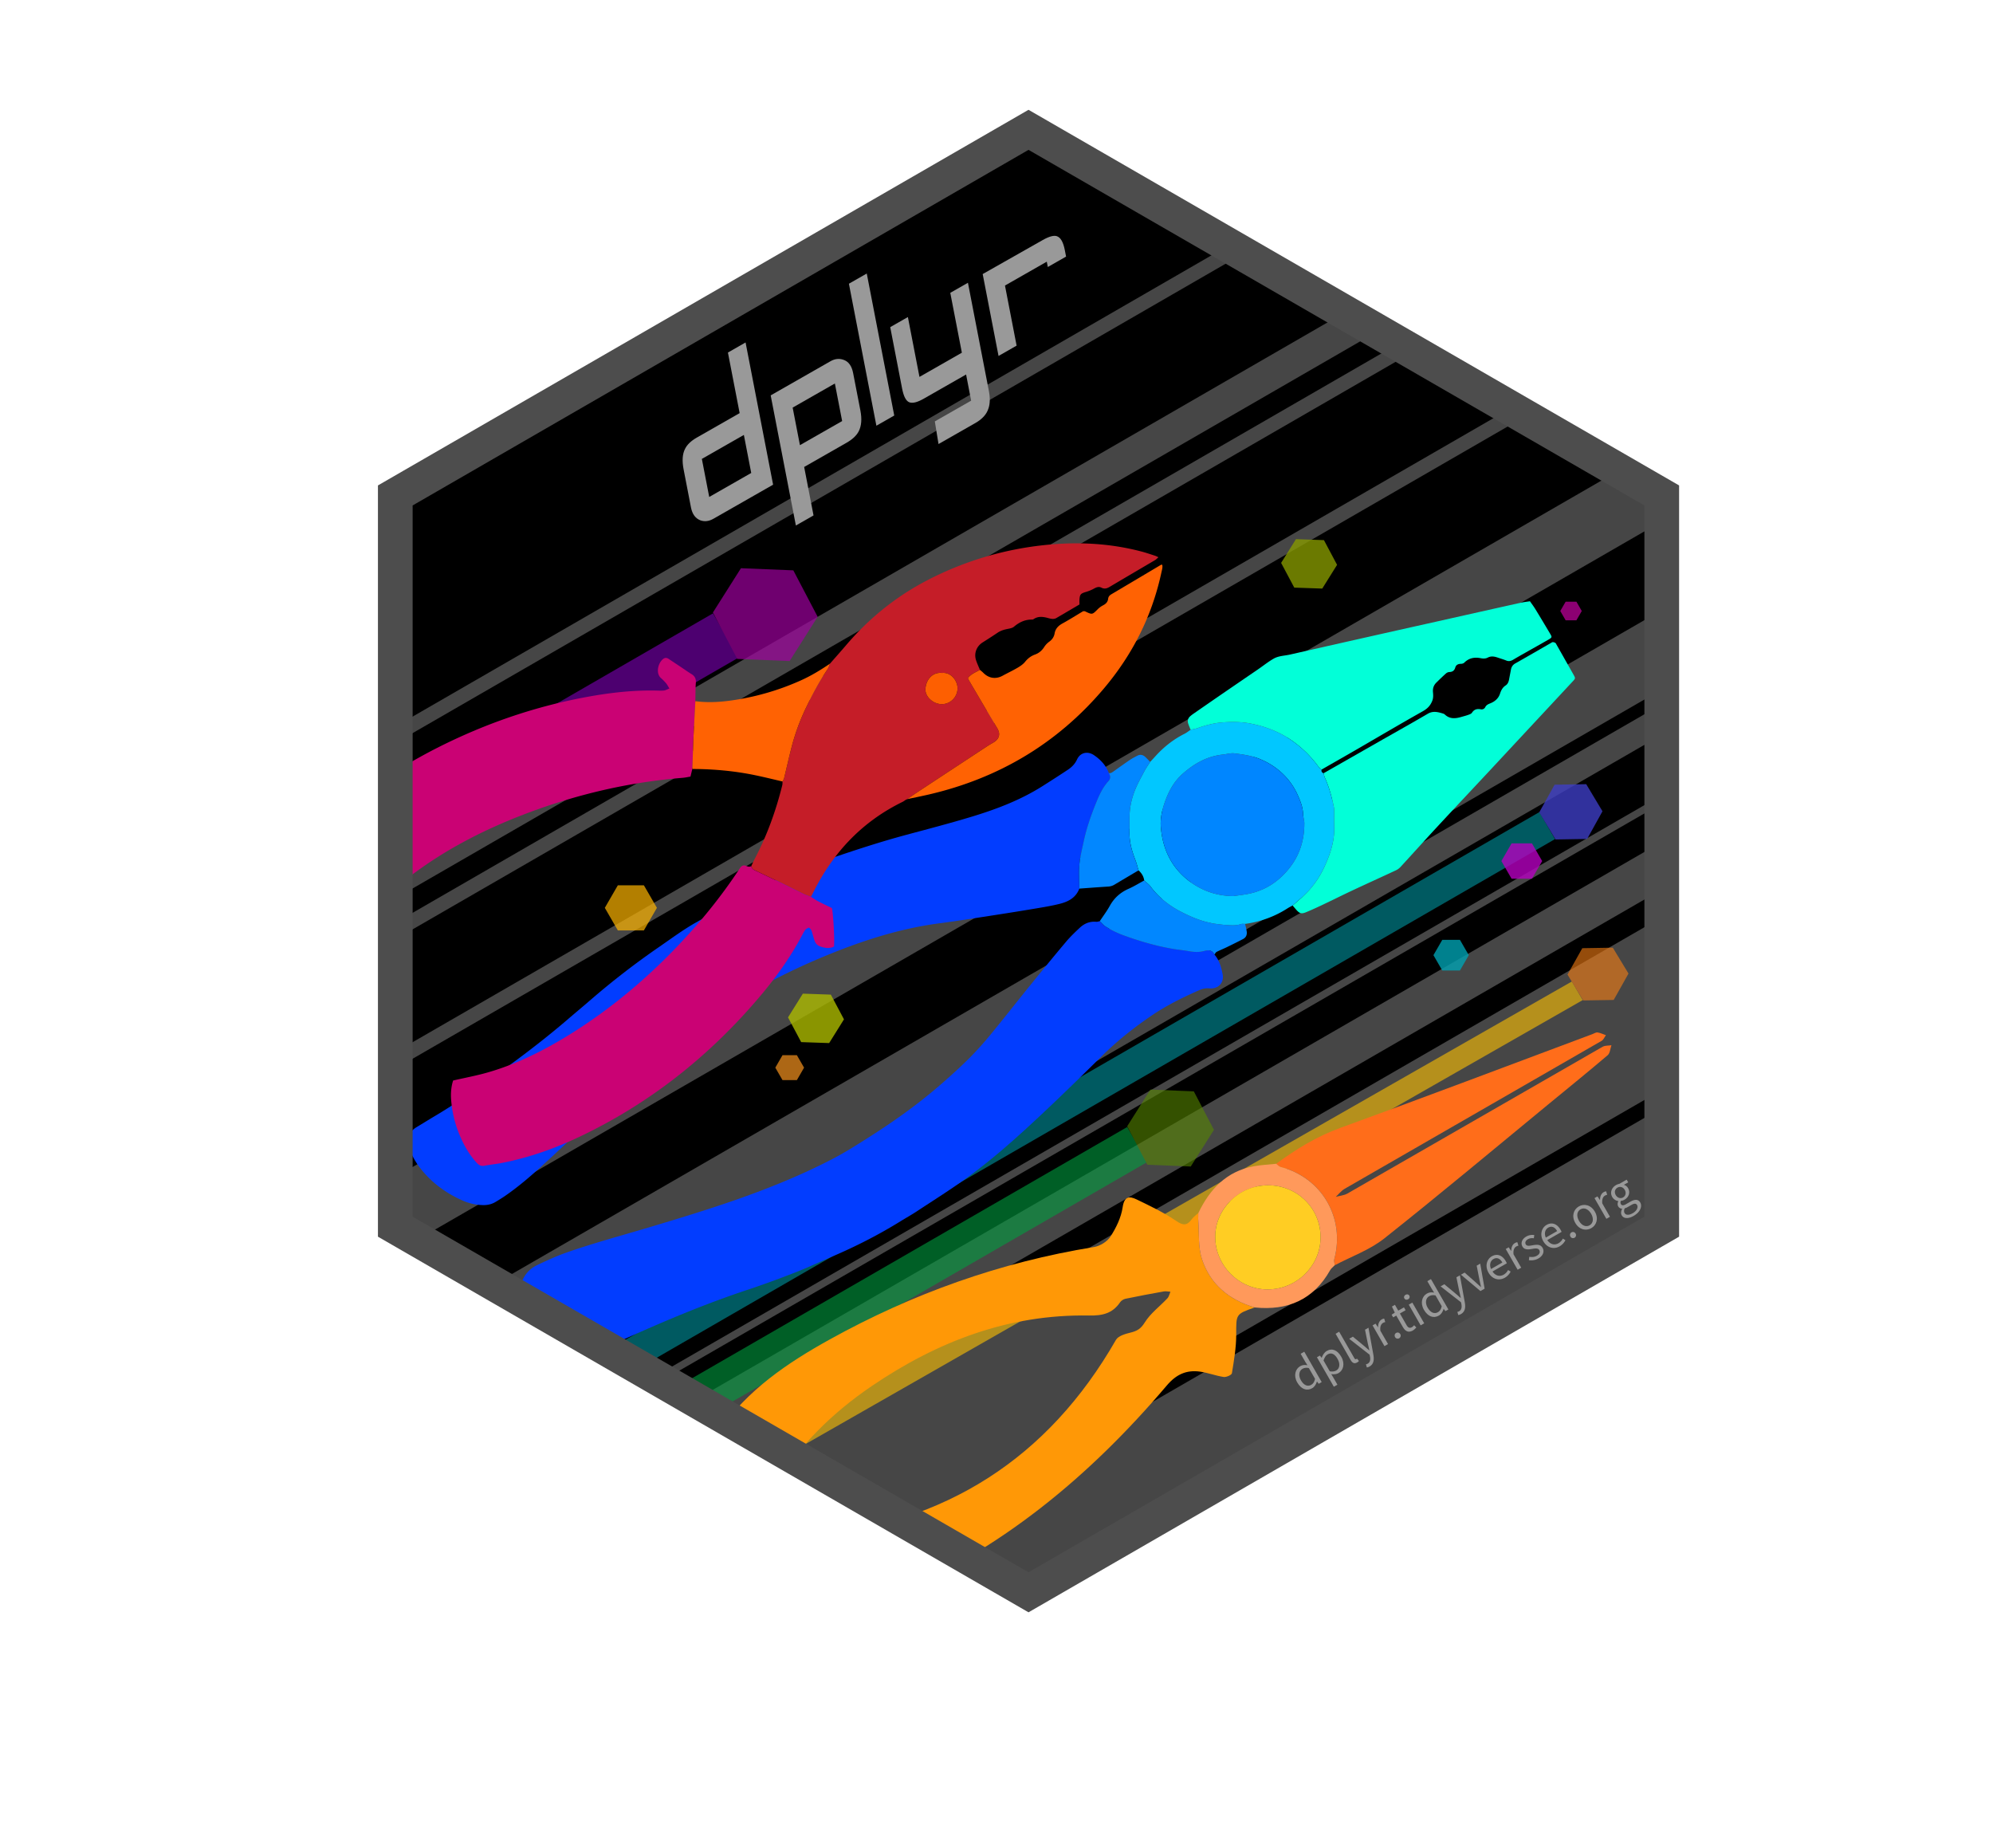
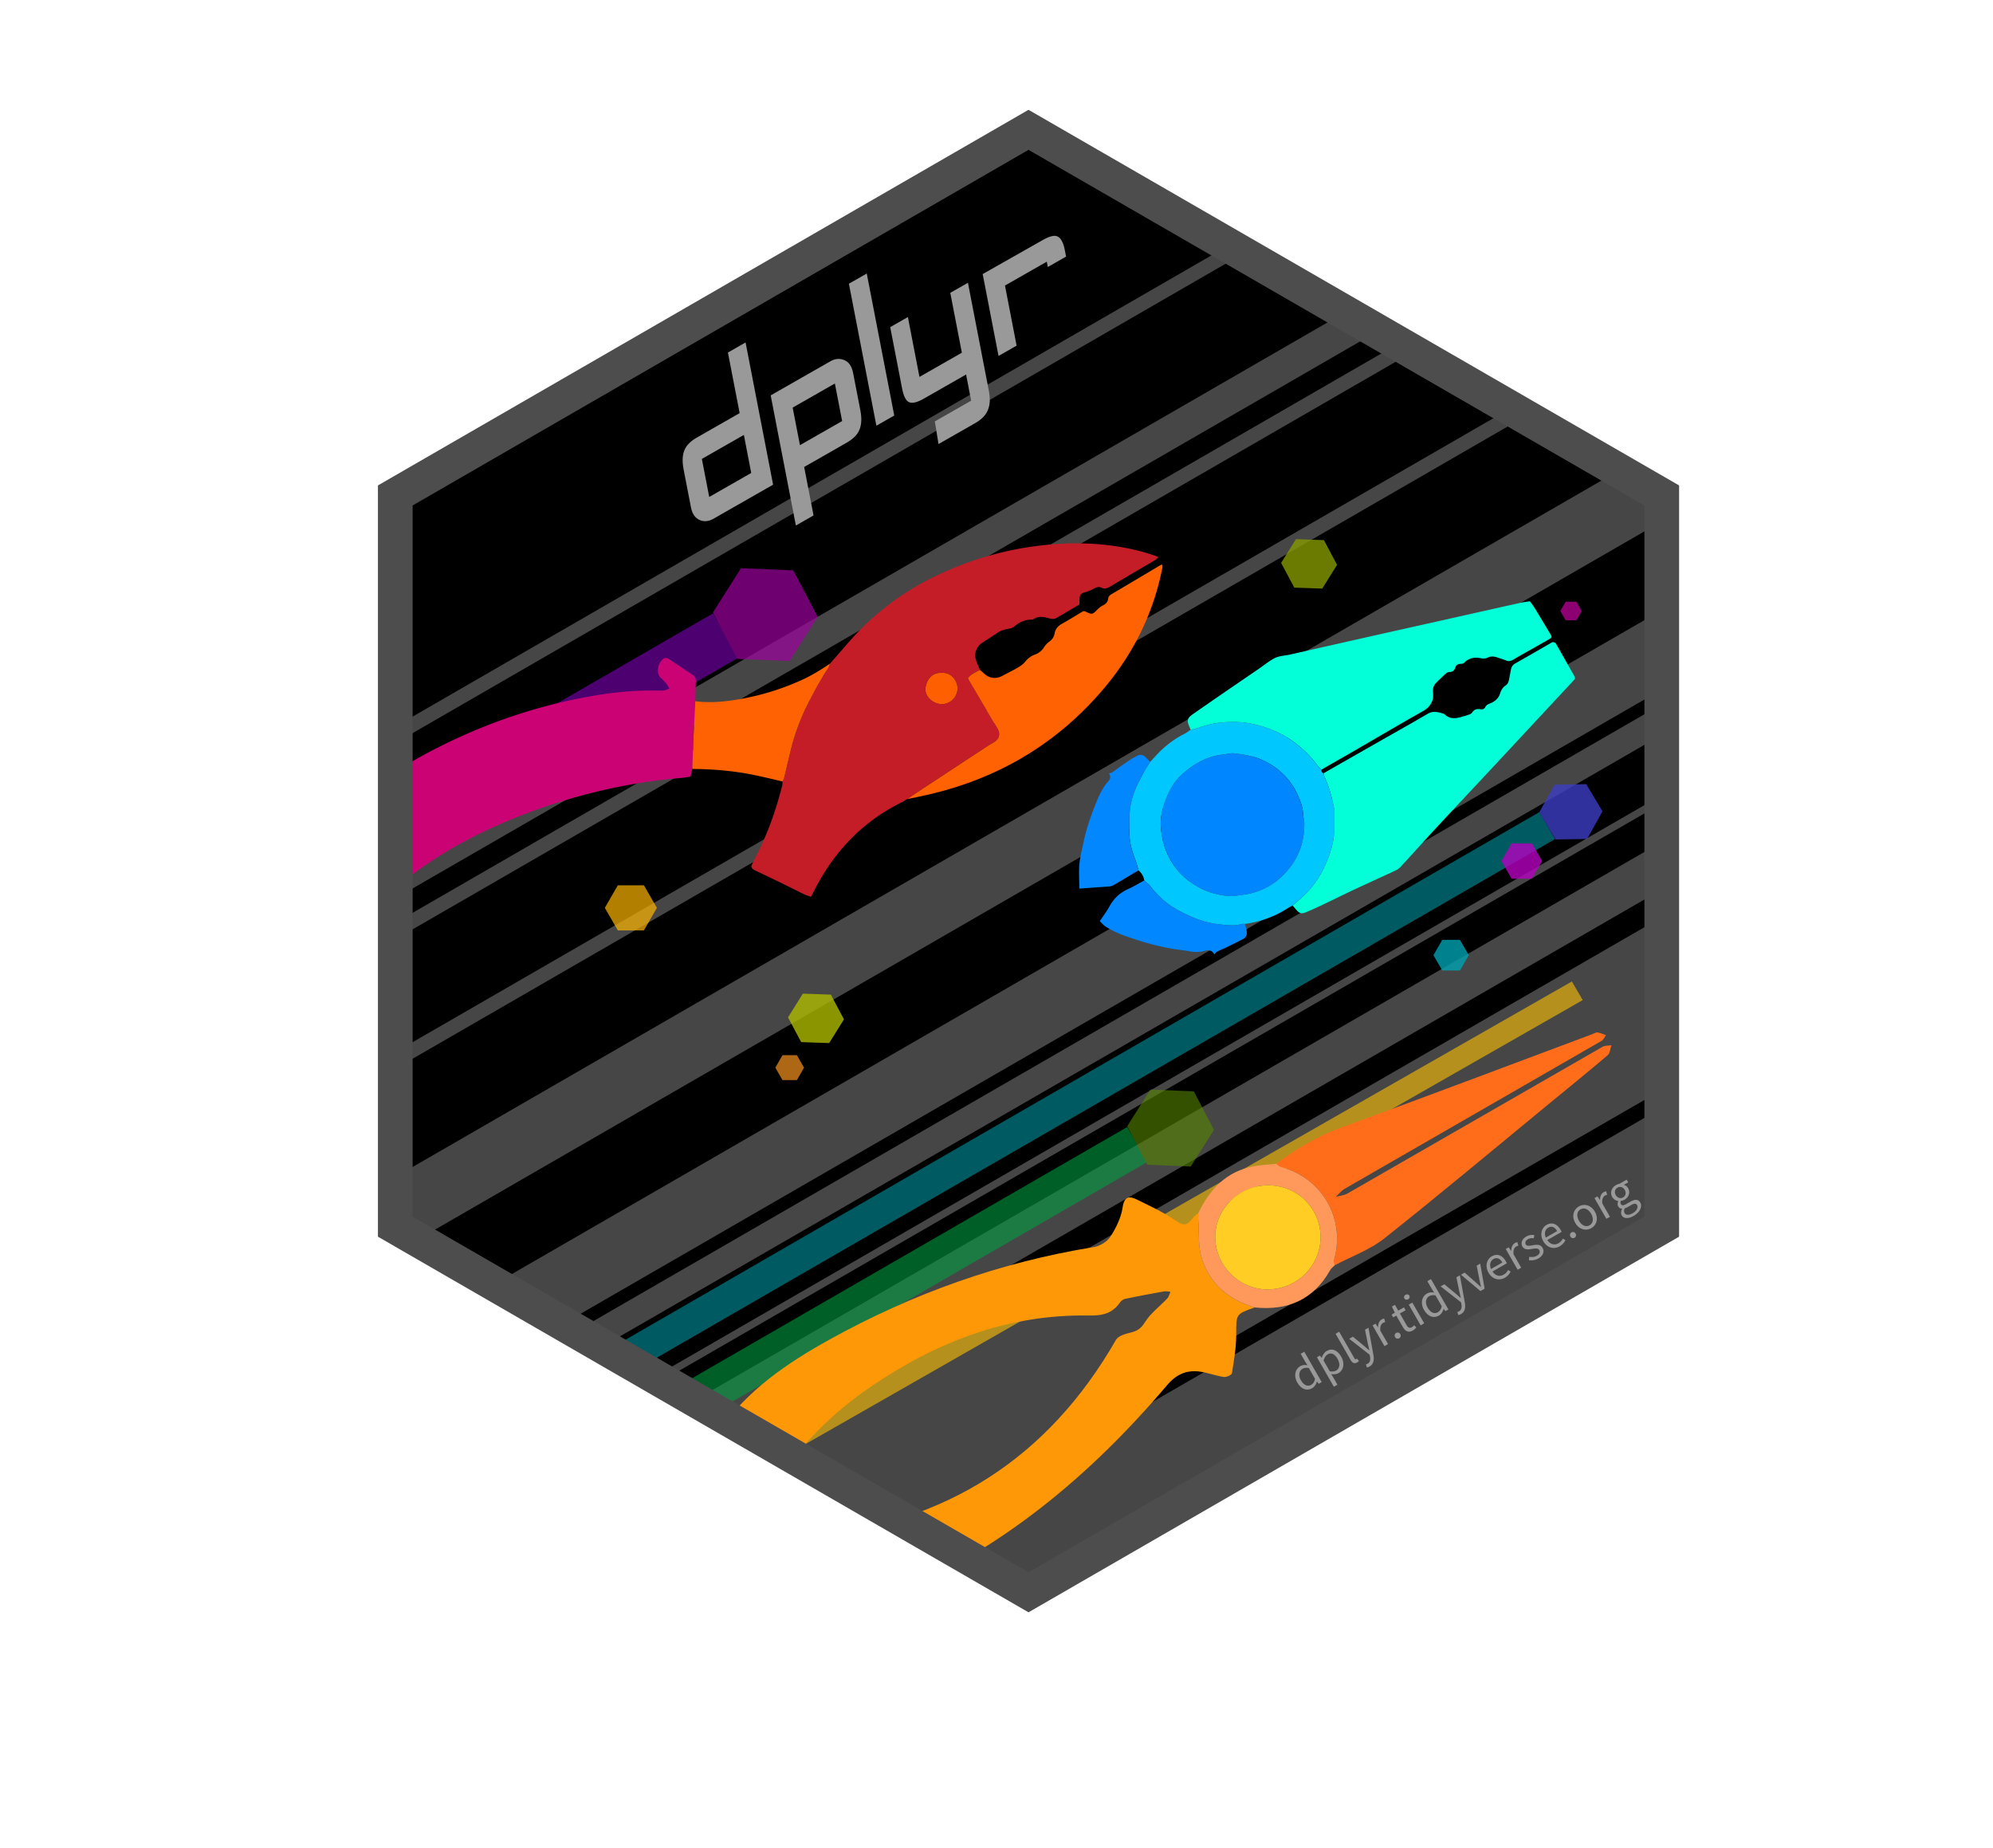
<svg xmlns="http://www.w3.org/2000/svg" viewBox="0 0 5745.56 5327.8">
  <defs>
    <style>.cls-1{fill:none;stroke:#4d4d4d;stroke-miterlimit:10;stroke-width:100px;}.cls-2{clip-path:url(#clip-path);}.cls-3{fill:#00b700;}.cls-3,.cls-32,.cls-33,.cls-34,.cls-35,.cls-37,.cls-6{opacity:0.8;}.cls-4{fill:#464646;}.cls-5{fill:#999;}.cls-7{fill:#00a1ad;}.cls-15,.cls-31,.cls-36,.cls-7{opacity:0.7;}.cls-8{fill:#3d3dc4;}.cls-9{fill:#023dff;}.cls-10{fill:#02ffd8;}.cls-11{fill:#01c7ff;}.cls-12{fill:#0287ff;}.cls-13{fill:#0187ff;}.cls-14{fill:#0086ff;}.cls-16{fill:#6d00a0;}.cls-17{fill:#9e009e;}.cls-18{opacity:0.6;}.cls-19{fill:#009e40;}.cls-20{fill:#568700;}.cls-21{fill:#ffc200;}.cls-22{fill:#f97f12;}.cls-23{fill:#ff9806;}.cls-24{fill:#ff6d1a;}.cls-25{fill:#ff995b;}.cls-26{fill:#ffcd23;}.cls-27{fill:#c51d28;}.cls-28{fill:#ca0274;}.cls-29{fill:#ff6203;}.cls-30{fill:#fd5f01;}.cls-31{fill:#f7931e;}.cls-32{fill:#869900;}.cls-33{fill:#b500bf;}.cls-34{fill:#00a1b2;}.cls-35{fill:#af008e;}.cls-36{fill:#ffb600;}.cls-37{fill:#adba00;}</style>
    <clipPath id="clip-path" transform="translate(1091.13 313.72)">
      <polygon class="cls-1" points="3699.48 3222.43 3699.48 1114.5 1873.95 60.53 48.43 1114.5 48.43 3222.43 1873.95 4276.4 3699.48 3222.43" />
    </clipPath>
  </defs>
  <g id="mask">
    <g class="cls-2">
      <polygon class="cls-3" points="2437.8 2928.25 2399.7 2994.24 2323.5 2994.24 2285.4 2928.25 2323.5 2862.26 2399.7 2862.26 2437.8 2928.25" />
      <rect x="745.56" width="5000" height="5000" />
      <path class="cls-4" d="M4637.33,1788.85v500c-6.36,3-13,5.51-19,9q-823.06,475.08-1646.06,950.3L776.9,4515.62Q637.26,4596.23,497.72,4677c-6.58,3.81-14.72,5.79-18.5,13.53H-319.93v-42.73c12.55-1.61,22-9.73,32.39-15.71q534.75-308.52,1069.38-617.3l1419-819.24,1683.56-972Q4260.87,2006.23,4637.33,1788.85Z" transform="translate(1091.13 313.72)" />
      <path class="cls-4" d="M4637.33,2340.13v303.42c-6.37,2.89-13,5.27-19.07,8.74q-186.89,107.7-373.62,215.62Q3343.05,3388.46,2441.47,3909,1775.68,4293.4,1109.9,4677.8c-6.74,3.89-13.06,8.49-19.57,12.75H569c5.36-9.29,15.55-12,23.94-16.82Q1592.7,4096.23,2592.65,3519q1013.78-585.3,2027.59-1170.56C4625.72,2345.3,4631.62,2342.89,4637.33,2340.13Z" transform="translate(1091.13 313.72)" />
      <path class="cls-4" d="M-319.93,3763.2c7.69-3.6,15.7-6.66,23-10.89q531-306.43,1061.94-613,557.78-322,1115.57-644.06,795.51-459.29,1591-918.58,580-334.86,1160-669.71c1.82-1.06,3.83-1.8,5.75-2.69V1135c-7,3.2-14.31,5.85-20.94,9.67q-240.55,138.67-481,277.58L2587.18,2316.12,1042.67,3207.86-180,3913.77Q-239.19,3948-298.43,3982c-6.64,3.8-12.75,9.59-21.5,7.67Z" transform="translate(1091.13 313.72)" />
      <path class="cls-4" d="M4637.33,647.82q-856.57,494.49-1713.15,989Q2160.1,2077.93,1396,2519.1q-841.77,486-1683.6,971.89c-10.38,6-19.9,14-32.37,15.8V3288.85c10.4-1,18.31-7.59,26.85-12.52Q-22,3120,249,2963.44l1522.58-879.1,2172-1254q327.46-189.06,654.9-378.16,19.4-11.21,38.84-22.36Z" transform="translate(1091.13 313.72)" />
      <path class="cls-4" d="M4637.33,1570.9v136.75c-7.2,4.58-14.24,9.43-21.61,13.69q-221.9,128.25-443.84,256.37l-2260.1,1304.9L-109.75,4449.74q-93.41,53.92-186.86,107.74c-7.23,4.15-13.83,10.5-23.32,9.14V4429.87c9.4.94,16.07-5.2,23.32-9.39q518.1-299,1036.1-598.17,976.88-564,1953.78-1128,960.24-554.4,1920.45-1108.82C4621.73,1580.86,4629.47,1575.77,4637.33,1570.9Z" transform="translate(1091.13 313.72)" />
      <path class="cls-4" d="M4637.33,3139.27c-7.23,4.54-14.31,9.33-21.7,13.59q-939.6,542.57-1879.24,1085-380.11,219.45-760.14,439c-6.57,3.79-14.75,5.75-18.41,13.61H1586.05c1.68-8.92,9.25-12.2,15.88-16.1,22.71-13.37,45.54-26.51,68.36-39.68q1380.95-797.3,2761.91-1594.59,102.65-59.26,205.13-118.86Z" transform="translate(1091.13 313.72)" />
      <path class="cls-4" d="M-319.93,2378.59c8.82-4.6,17.83-8.88,26.44-13.85Q710.08,1785.41,1713.6,1206,2854.93,547,3996.29-111.93q168.33-97.18,336.77-194.19c9.2.31,18.4.87,27.59.89,42.51.1,85,0,127.53.12,8.36,0,17.12-1.6,24.71,3.84Q4331.62-196.58,4150.35-91.9,2855.47,655.73,1560.59,1403.35,792.91,1846.57,25.2,2289.75q-160.93,92.91-321.89,185.8c-7.29,4.2-14,10.1-23.24,9.88Z" transform="translate(1091.13 313.72)" />
      <path class="cls-4" d="M4637.33,1263.2q-537.45,310.24-1074.89,620.48-671.58,387.71-1343.12,775.48l-1591,918.61q-462.51,267-925.08,534c-7.29,4.21-15.4,7-23.13,10.45v-89.75c10.33,1.54,17.37-5.57,25.17-10.07Q4,3850.09,302.68,3677.53q836.94-483.18,1673.89-966.33,714.85-412.71,1429.67-825.47Q4010.13,1537.07,4614,1188.39c8-4.62,15.57-9.94,23.35-14.93Z" transform="translate(1091.13 313.72)" />
      <path class="cls-4" d="M-319.93,2553.8c7.1,2.65,12.35-1.78,17.79-4.89,23.49-13.43,46.87-27,70.3-40.56Q1288.7,1630.49,2809.22,752.63q903.62-521.7,1807.25-1043.38c6.68-3.85,13.89-6.79,20.86-10.15v47c-5.68,2.86-11.52,5.45-17,8.62Q3569.49,361.38,2518.7,968.08,1545.61,1529.91,572.48,2091.7q-432.9,249.93-865.83,499.82c-8.6,5-17.71,9.06-26.58,13.56Z" transform="translate(1091.13 313.72)" />
      <path class="cls-4" d="M4637.33,117.9Q3405.22,829.28,2173.1,1540.63q-1222,705.48-2444,1410.92c-11.1,6.41-22.07,13.06-33.35,19.15-4.92,2.65-10.46,4.15-15.72,6.18v-47c7.68-3.65,15.66-6.79,23-11q510.67-294.67,1021.24-589.53Q1602.14,1822.49,2480,1315.67q1072.08-619,2144.2-1237.86c4.29-2.47,8.77-4.62,13.16-6.91Z" transform="translate(1091.13 313.72)" />
      <path class="cls-4" d="M3736-300.64Q3531.6-182.56,3327.23-64.49q-1515,874.72-3030,1749.42-296,170.88-592,341.67c-7.8,4.5-14.84,11.59-25.16,10.11v-47c9.3.5,16-5.48,23.28-9.67q149-85.83,297.89-171.92L3146.34-7.67q258.07-149,516.18-298c17.74.15,35.48.23,53.22.5C3722.74-305,3730.08-306,3736-300.64Z" transform="translate(1091.13 313.72)" />
      <path class="cls-4" d="M4637.33,1459.79c-7.24,4.53-14.33,9.3-21.72,13.56Q3715.52,1993.07,2815.4,2512.72L980,3572.39q-637.38,368-1274.81,735.92c-7.85,4.53-15,11.32-25.16,10.45v-21.37c7.6-3.87,15.4-7.4,22.77-11.65q1308.93-755.61,2617.81-1511.32Q3469.5,2111.11,4618.37,1447.83c6.1-3.52,12.63-6.29,19-9.41Z" transform="translate(1091.13 313.72)" />
      <path class="cls-4" d="M4637.33,2827.31c-7.75,5-15.28,10.42-23.26,15q-589,340.18-1178.09,680.25Q2434.48,4100.8,1433,4679c-6.13,3.54-11.93,7.67-17.88,11.52h-38.46c3.8-7.72,11.92-9.73,18.5-13.54q153.38-88.83,306.92-177.37L4045.24,3146.85q288.49-166.56,577-333.09c4.9-2.83,10-5.22,15.07-7.82Z" transform="translate(1091.13 313.72)" />
      <path class="cls-5" d="M4521.94-309.45l-9,8.18c-7.59-5.44-16.35-3.81-24.71-3.84-42.51-.15-85,0-127.53-.12-9.19,0-18.39-.58-27.59-.89a6.51,6.51,0,0,1,.85-3.33Z" transform="translate(1091.13 313.72)" />
      <path class="cls-5" d="M3736-300.64c-5.89-5.32-13.23-4.38-20.23-4.49-17.74-.27-35.48-.35-53.22-.5a35.2,35.2,0,0,1,.45-3.82h81.2C3743.2-304.87,3741.08-301.36,3736-300.64Z" transform="translate(1091.13 313.72)" />
      <g class="cls-6">
        <polygon class="cls-7" points="4482.93 2418.86 44.98 4981.11 0 4903.19 305.63 4726.73 1383.28 4104.55 4437.94 2340.95 4482.93 2418.86" />
        <polygon class="cls-8" points="4575.5 2418.44 4484.32 2419.97 4437.41 2341.78 4481.67 2262.06 4572.84 2260.52 4619.75 2338.71 4575.5 2418.44" />
      </g>
-       <path class="cls-9" d="M2409.85,2438c14.36,16.06,19.56,36.34,23.62,56.38,5,24.89-12.52,43.5-38,41.07-10.55-1-19.66.93-28.84,5-48.29,21.2-95.53,44.51-139.15,74.31-50,34.17-97.36,71.7-140.62,114.39-56.24,55.5-112.72,110.78-170.3,164.89-70,65.83-141.45,130.36-219.31,186.93-47.16,34.27-96.74,65.23-145.45,97.34-15.44,10.17-31.67,19.13-47.4,28.88-61.83,38.31-126.42,71.25-193.22,100-36,15.45-71.39,32.22-107.81,46.48-45.69,17.89-91.79,34.92-138.36,50.37-125.14,41.52-246.36,92.62-366.23,147.17-54.45,24.78-107,53.21-159.6,81.62-6.26,3.38-12.53,6.74-18.78,10.16-17.47,9.58-34.19,7.48-50.29-3.32-11.45-7.67-19.89-18.17-27.48-29.49-14.82-22.13-24.85-46.27-31.2-72.09-10.13-41.2-14.58-82.68-7.08-124.83,1.12-6.3,2.55-12.56,4.28-18.71,7.68-27.24,22.26-48.67,48.81-61.31,27.65-13.16,55.34-25.95,84.3-36.11,77.27-27.1,156.33-48.26,234.73-71.66,113.16-33.8,226.16-68.22,336.45-110.77,67.76-26.15,134.29-55.23,198.64-88.86,34-17.77,66.5-38.53,99-59.08,74.65-47.29,146.58-98.4,213.17-156.66,26.77-23.42,53.26-47.29,78.45-72.39,21.64-21.57,42.12-44.47,61.56-68.06,38.47-46.69,75.68-94.43,113.78-141.43,34.52-42.57,69.2-85,104.51-126.93,12.32-14.63,26.24-28,40.28-41.06,13-12,28.57-18.35,46.84-16.67,3.38.31,6.92-1.13,10.39-1.77,5.62,5.31,10.56,11.72,17,15.73a273.62,273.62,0,0,0,51.4,25.13c47.27,17.13,95.44,31.32,145.19,39.49,13.91,2.28,28,3.48,41.87,6,15.53,2.87,30.81,3.76,46.22-.51C2393,2424.25,2403.67,2425.16,2409.85,2438Z" transform="translate(1091.13 313.72)" />
-       <path class="cls-9" d="M2020.46,2247.87c-9.9,26.15-31.54,37.69-56.56,43.91-20,5-40.36,8.59-60.69,12q-62.1,10.5-124.37,20.1c-54.18,8.34-108.32,17-162.66,24.18-102.36,13.48-200.2,43.21-295.83,80.89-87.53,34.48-172.45,74.59-253.71,122.12-23.33,13.64-46.34,27.93-68.7,43.1-95.62,64.9-184.54,138.13-270.72,215.11-83.94,75-164.35,153.69-247.16,229.85-36.7,33.76-74.23,66.58-115.42,94.89-8.79,6-17.94,11.58-27.07,17.1-11.28,6.82-23.64,9.45-36.79,9.12a151.68,151.68,0,0,1-58-13c-50.41-22.3-93.46-54.35-126.43-98.88a201.29,201.29,0,0,1-20.64-34.79A107.35,107.35,0,0,1,87,2983c-2.69-20,4.27-36.32,22.24-47.1,17.7-10.62,35.19-21.61,52.95-32.13,72.4-42.88,140.54-92,208.44-141.5,60.44-44.08,119.56-89.81,176.3-138.59,21.05-18.11,42.47-35.79,63.43-54a2268.23,2268.23,0,0,1,199.32-154.06c34.58-23.88,68.34-49,104.92-69.68,47.69-27,96-52.85,144.24-78.84,16.91-9.11,34.47-17,51.61-25.7,59.75-30.38,121.62-55.9,184.92-77.63,74.7-25.65,149.76-50.3,226.1-70.84,62.54-16.82,125.26-33.13,187.23-51.87,71.65-21.67,141.57-48.09,205.31-88.42,24.64-15.6,49.21-31.33,73.5-47.47,11.26-7.49,20.34-16.62,26.41-29.73,9.11-19.69,30.18-24.78,48.74-12.22,19.06,12.89,34.63,29.48,42.86,51.72,4.87,8,5.95,15.42-1.16,23.15-16.59,18-26.54,40.25-35.53,62.45-14.57,36-27.53,72.68-35.61,110.81-4.67,22.06-10.49,44.08-12.53,66.42C2018.55,2201,2020.36,2224.5,2020.46,2247.87Z" transform="translate(1091.13 313.72)" />
      <path class="cls-10" d="M2341.26,1790c-2.33-6-5-11.83-6.94-17.9-2.71-8.25-.59-15.5,5.92-21.23a111.59,111.59,0,0,1,10.17-7.78q37.73-26.16,75.53-52.21,54.57-37.44,109.24-74.74c1.17-.8,2.32-1.64,3.49-2.45,14-9.73,27.49-20.49,42.29-28.87,14.29-8.08,31.36-8.09,47.17-11.68q209.17-47.5,418.54-94.2,122.86-27.59,245.77-55c8.92-2,18.07-3,27.11-4.38,5.21,7.53,10.78,14.83,15.55,22.63,14.11,23.08,28,46.31,41.8,69.55,7,11.78,7,12-5.44,19.17-21.6,12.4-43.35,24.54-65,36.84-11.76,6.67-23.57,13.26-35.16,20.22-6.49,3.91-12.69,5.51-20.13,2.42-7.86-3.26-16.14-5.53-24.2-8.33-9.66-3.36-19.27-5.22-29-.15-6.7,3.5-13.79,3.08-20.86,1.7-17.88-3.5-33.7-.26-47,13-2.17,2.17-6.28,3.29-9.5,3.32-8,.09-14.1,2.78-16.41,10.77-2.55,8.82-8.07,12.61-17.13,12.87a16.43,16.43,0,0,0-9.63,4.08c-9.51,8.51-18.67,17.41-27.76,26.37-7.52,7.42-10.69,16.4-9.77,27.13.71,8.36,1.42,16.51-1.9,25.1-5.36,13.87-13.87,22.78-27.13,30.24-63.88,35.94-127,73.26-190.44,110-33.86,19.59-67.86,38.92-101.78,58.37-3-2.78-6.5-5.15-8.84-8.39a321.81,321.81,0,0,0-78.62-76.75c-35.41-24.36-74.77-39.38-117.07-47.62-27.51-5.36-55.13-5.36-82.48-3.19-23.74,1.88-47.22,8.09-69.94,16.17C2355.12,1787.38,2348.09,1788.38,2341.26,1790Z" transform="translate(1091.13 313.72)" />
      <path class="cls-10" d="M2724.41,1915.38q81.63-46.55,163.26-93.09c45.77-26.08,91.78-51.76,137.23-78.41,15.43-9.05,29.74-5,44.62-.48a14.83,14.83,0,0,1,5.42,3.37c14,12.66,29.89,11.1,46.23,6.38,6.82-2,13.74-3.69,20.4-6.1,3.89-1.41,8.74-3.06,10.77-6.17,6.43-9.88,14.79-12,25.71-9.84a11.54,11.54,0,0,0,12.62-6.26c3.16-6.27,8.35-8.51,14.61-11,12.81-5.16,23.39-13.91,27.85-27.61,3.19-9.81,7.45-18.21,16.4-24,6.34-4.13,8.68-11,10-18.21,1.62-9.11,3.55-18.17,5.19-27.28,1.47-8.17,5.35-14,13-18.29,34.13-19.2,68-38.89,101.94-58.38,1.85-1.06,3.82-2.68,5.72-2.67a14.31,14.31,0,0,1,7.39,2.32c1.63,1.07,2.5,3.38,3.55,5.23q24.22,42.73,48.38,85.5c6.32,11.24,6.26,11.44-1.84,20.15q-64.72,69.63-129.56,139.17-58.22,62.55-116.43,125.12c-48.58,52.06-97.41,103.89-145.79,156.14-35.32,38.13-70,76.84-105.22,115.06a44.22,44.22,0,0,1-13.72,9.58c-40.64,19-81.51,37.44-122.12,56.47-29.65,13.9-58.94,28.55-88.51,42.6-15.43,7.33-31,14.45-46.73,21-14.12,5.89-19.46,4.15-29.73-7.69q-4.87-5.64-9.72-11.31l27-23.78c28.14-24.74,49.57-54.95,65-88.47,17.22-37.32,30-76.47,27.87-118.77-.63-12.75-.12-25.56-.25-38.34,0-5,.2-10-.79-14.85-5.86-28.43-13.34-56.38-25.29-83C2726.81,1925,2725.85,1920.08,2724.41,1915.38Z" transform="translate(1091.13 313.72)" />
      <path class="cls-11" d="M2724.41,1915.38c1.44,4.7,2.4,9.61,4.4,14.06,12,26.6,19.43,54.55,25.29,83,1,4.8.74,9.89.79,14.85.13,12.78-.38,25.59.25,38.34,2.13,42.3-10.65,81.45-27.87,118.77-15.47,33.52-36.9,63.73-65,88.47l-27,23.78c-4.9,2.71-10,5.15-14.68,8.17-37.41,24-78.2,38.71-122.16,44.77-4.23.18-8.82-.64-12.64.72-12.43,4.44-25.23,3.51-37.83,2.85-14.74-.76-29.39-3.13-44.06-4.88-1.38-.16-2.65-1-4-1.3-29.37-5.73-56.54-17.17-83.13-30.65-35.88-18.17-66.82-41.88-90.94-74.39-4.95-6.67-12.17-11.65-18.35-17.41-1.53-11.93-7.56-21.35-16.3-29.26-3.08-10.12-5.53-20.49-9.35-30.32-10.12-26-17.38-52.47-16.81-80.68.3-14.94-.14-29.9.13-44.85.45-25.8,6-50.81,15.46-74.56,7.56-19,17.71-37.11,27.31-55.29,4.95-9.35,11.22-18,16.89-27,5.25-5.7,10.52-11.38,15.73-17.11,24-26.35,51.5-48,83.42-64,6.15-3.1,11.59-7.6,17.36-11.45,6.83-1.6,13.86-2.6,20.43-4.93,22.72-8.08,46.2-14.29,69.94-16.17,27.35-2.17,55-2.17,82.48,3.19,42.3,8.24,81.66,23.26,117.07,47.62a321.81,321.81,0,0,1,78.62,76.75c2.34,3.24,5.87,5.61,8.84,8.39C2717.64,1909.94,2719.64,1913.42,2724.41,1915.38Zm-260,354.18c12.57-1.84,25.2-3.41,37.72-5.56,53.18-9.12,95.22-37.27,127.1-79.43,27.74-36.66,40.19-79.55,39.88-125.68-.06-8.4-3.2-16.74-3.48-25.16-.69-20.43-8-39-16.25-57a191.74,191.74,0,0,0-35.5-52.84c-20.88-22-45.25-38.2-73.4-49.75-23.39-9.6-47.78-12.88-72.32-16.1-11.37-1.49-22.49,2.23-33.71,3.39-45.94,4.73-83.64,26.44-117,56.23-23.72,21.16-38.91,48.58-49.61,78.39-8.69,24.24-14.59,49.34-12.37,75,2,23.15,6.51,45.93,15.25,68.12,13.19,33.52,34,61.05,61.39,83.09C2370.32,2253.09,2414.61,2268.91,2464.44,2269.56Z" transform="translate(1091.13 313.72)" />
      <path class="cls-12" d="M2224.75,1882.58c-5.67,9-11.94,17.62-16.89,27-9.6,18.18-19.75,36.24-27.31,55.29-9.42,23.75-15,48.76-15.46,74.56-.27,14.95.17,29.91-.13,44.85-.57,28.21,6.69,54.68,16.81,80.68,3.82,9.83,6.27,20.2,9.35,30.32-23.21,13.76-46.46,27.46-69.62,41.32a38.89,38.89,0,0,1-18.08,5.44c-27.67,1.72-55.31,3.87-83,5.86-.1-23.37-1.91-46.9.21-70.07,2-22.34,7.86-44.36,12.53-66.42,8.08-38.13,21-74.82,35.61-110.81,9-22.2,18.94-44.41,35.53-62.45,7.11-7.73,6-15.18,1.16-23.15,6.3.94,10.67-2.88,15.28-6.14,15-10.63,29.92-21.45,45.17-31.74,7-4.72,14.61-8.58,22.13-12.49,7.79-4.06,15.27-2.63,21.66,3C2215,1872.25,2219.77,1877.56,2224.75,1882.58Z" transform="translate(1091.13 313.72)" />
      <path class="cls-13" d="M2207.42,2224.51c6.18,5.76,13.4,10.74,18.35,17.41,24.12,32.51,55.06,56.22,90.94,74.39,26.59,13.48,53.76,24.92,83.13,30.65,1.38.27,2.65,1.14,4,1.3,14.67,1.75,29.32,4.12,44.06,4.88,12.6.66,25.4,1.59,37.83-2.85,3.82-1.36,8.41-.54,12.63-.72,1.49,6.85,3.18,13.67,4.42,20.56,1.81,10-1.14,18.38-10.47,23.23-15.62,8.13-31.41,15.94-47.25,23.63-9.5,4.61-19.39,8.44-28.77,13.28-2.75,1.41-4.33,5.08-6.46,7.7-6.19-12.81-16.83-13.72-28.72-10.42-15.41,4.27-30.69,3.38-46.22.51-13.86-2.56-28-3.76-41.87-6-49.75-8.17-97.92-22.36-145.19-39.49a273.62,273.62,0,0,1-51.4-25.13c-6.43-4-11.37-10.42-17-15.73,9.75-14.74,20.48-28.94,29-44.35,12.58-22.64,30.33-38.4,53.9-48.87C2177.91,2241.58,2192.45,2232.56,2207.42,2224.51Z" transform="translate(1091.13 313.72)" />
      <path class="cls-14" d="M2464.44,2269.56c-49.83-.65-94.12-16.47-132.34-47.24-27.38-22-48.2-49.57-61.39-83.09-8.74-22.19-13.25-45-15.25-68.12-2.22-25.68,3.68-50.78,12.37-75,10.7-29.81,25.89-57.23,49.61-78.39,33.4-29.79,71.1-51.5,117-56.23,11.22-1.16,22.34-4.88,33.71-3.39,24.54,3.22,48.93,6.5,72.32,16.1,28.15,11.55,52.52,27.74,73.4,49.75a191.74,191.74,0,0,1,35.5,52.84c8.2,18,15.56,36.53,16.25,57,.28,8.42,3.42,16.76,3.48,25.16.31,46.13-12.14,89-39.88,125.68-31.88,42.16-73.92,70.31-127.1,79.43C2489.64,2266.15,2477,2267.72,2464.44,2269.56Z" transform="translate(1091.13 313.72)" />
      <g class="cls-15">
        <rect class="cls-16" x="-939.37" y="1964.5" width="2079.85" height="147.37" transform="translate(85.51 637.06) rotate(-30)" />
        <polygon class="cls-17" points="2357.2 1777.98 2276.38 1905.64 2125.41 1899.48 2055.26 1765.65 2136.08 1637.99 2287.06 1644.15 2357.2 1777.98" />
      </g>
      <g class="cls-18">
        <rect class="cls-19" x="-693.71" y="3699.35" width="3088.22" height="116.38" transform="translate(-673.7 1242.33) rotate(-30)" />
        <polygon class="cls-20" points="3499.73 3256.97 3432.76 3362.76 3307.65 3357.65 3249.52 3246.76 3316.49 3140.96 3441.6 3146.07 3499.73 3256.97" />
      </g>
      <g class="cls-18">
        <polygon class="cls-21" points="4562.78 2882.98 282.9 5327.8 251.6 5274.15 4531.48 2829.33 4562.78 2882.98" />
-         <polygon class="cls-22" points="4652.06 2882.57 4564.13 2884.04 4518.89 2809.43 4561.57 2733.36 4649.5 2731.9 4694.74 2806.5 4652.06 2882.57" />
      </g>
      <path class="cls-23" d="M2526.09,3455.34c-55.44,19.3-53.39,19.3-53.37,78.78,0,37-6.47,74.16-12.42,110.86-.81,5-16.15,11.83-23.71,10.71-23.05-3.41-45.32-12.25-68.38-15.4-38.89-5.3-68.21,7.67-95.54,39.87C2050.16,3942.36,1791,4158,1470.1,4290.33c-58.77,24.24-124.72,31.17-187.48,45.55-5.77,1.33-13.5.52-18.54-2.38-43.46-25-85.45-113.74-78.51-164.42,4.84-35.3,22.16-49.15,57.73-52.63,391.24-38.23,686.56-225.49,882.74-567.76,6.55-11.42,26.9-17.21,42-20.9,18.4-4.5,29.56-10.68,40.81-28.88,16.46-26.65,43.63-46.59,65.54-70,4.49-4.81,5.85-12.53,8.66-18.92-6.38-.36-13-2-19.08-.89-36.94,6.61-73.83,13.54-110.56,21.18-5.71,1.19-12.26,5.39-15.52,10.17-21.94,32.21-50.66,38.83-89.68,38.13-231.69-4.12-437.57,75-626.66,203.61-111.9,76.1-207,168.65-277.52,285.35-14.19,23.48-38.21,22-61,14.71-50-16-109.74-99.82-108.91-152.61.1-6.45,4.5-13.46,8.44-19.15,81.36-117.53,196.28-195.33,318.33-262.94,238.45-132.1,491.8-222.69,761.57-266.35,17.48-2.83,38.42-15.68,47.8-30.26,16.28-25.34,30.68-54.83,35-84.17,4.67-32,19-33.19,40.27-22.89,38.76,18.77,78.15,37.41,113.5,61.62,20.65,14.14,31.59,14.44,45.58-4.59,5.12-7,12.66-12.15,19.09-18.14-.13,7.52-.85,15.08-.3,22.55,2.72,36.53-.78,75.13,10,109.13C2396.91,3388.35,2452,3433.44,2526.09,3455.34Z" transform="translate(1091.13 313.72)" />
      <path class="cls-24" d="M2587.92,3041.14c57.51-42.17,117.1-78.9,185.36-103.65,243-88.12,484.58-179.89,726.72-270.27,4.81-1.8,10-5.37,14.48-4.68,8.2,1.27,16,5.1,24,7.86-4.05,5.54-6.88,13.18-12.32,16.31q-370.38,213.55-741,426.65c-9.68,5.59-17,15.3-25.39,23.08,11.29-3.1,23.85-4,33.68-9.62q367.93-211.2,735.53-423c7-4,16.91-3.06,25.47-4.42-3.47,9.76-4,22.93-10.86,28.74-55.37,47.16-111.9,93-168.11,139.14-158.4,130.14-315.47,262-476.15,389.23-41.71,33-94.71,51.82-142.53,77.16-.51-5.92-2.75-12.3-1.3-17.69,31.94-118.68-35.91-235.16-154.83-265.76C2595.91,3049,2592.13,3044.25,2587.92,3041.14Z" transform="translate(1091.13 313.72)" />
      <path class="cls-25" d="M2587.92,3041.14c4.21,3.11,8,7.89,12.69,9.1,118.92,30.6,186.77,147.08,154.83,265.76-1.45,5.39.79,11.77,1.31,17.69-4.47,4.67-10.15,8.67-13.23,14.13-48.07,85.4-122.46,117.17-217.43,107.52-74.1-21.9-129.18-67-152.71-140.94-10.82-34-7.32-72.6-10-109.13-.55-7.47.17-15,.3-22.55,33.12-68.58,81-119.91,159.46-134.35C2544.43,3044.45,2566.3,3043.47,2587.92,3041.14Zm-23.31,62c-82.79-.06-151.92,66.91-152.42,147.65-.51,82.95,67.91,152.31,150.45,152.51,83.83.2,153-67.28,153.27-149.65C2716.25,3169.92,2649.19,3103.22,2564.61,3103.17Z" transform="translate(1091.13 313.72)" />
      <path class="cls-26" d="M2564.61,3103.17c84.58,0,151.64,66.75,151.3,150.51-.32,82.37-69.44,149.85-153.27,149.65-82.54-.2-151-69.56-150.45-152.51C2412.69,3170.08,2481.82,3103.11,2564.61,3103.17Z" transform="translate(1091.13 313.72)" />
      <path class="cls-27" d="M1519.83,1992.09c-2.94,1.93-5.72,4.19-8.85,5.72-115.55,56.36-199.07,144.45-256.33,258.58-2.55,5.07-5.19,10.1-7.79,15.15-6.58-2.41-13.41-4.29-19.68-7.32-23-11.13-45.86-22.77-68.88-34-24.27-11.8-48.66-23.37-73-34.94-5.45-2.58-9.61-6-10.56-12.33,3.32-7,6.4-14.16,10-21,35.4-67.47,61.07-138.58,79.38-212.42.83-3.35.44-7,.62-10.51,1.54-3.08,3.74-6,4.54-9.24,7.22-29.52,13.81-59.2,21.36-88.64a618.29,618.29,0,0,1,42.28-115.48c18.49-38.35,38.27-75.94,62.33-111.18,3-4.45,4.32-10.09,6.42-15.18,15.4-17.61,31-35.06,46.17-52.86,66.36-77.83,144.44-141,235.37-188A944.36,944.36,0,0,1,1916.23,1258c95.7-10.5,190.37-6.35,283.74,18.28,13,3.45,25.82,7.9,38.69,12,2.6.83,5,2.21,9.88,4.39-4.15,3.52-6.71,6.41-9.87,8.28-43.48,25.69-87.12,51.13-130.54,76.93-7.88,4.68-15.11,7.08-23.94,2.5-7.73-4-14.79-1.09-22.07,3a117.51,117.51,0,0,1-23.37,9.51c-14.45,4.41-16.86,6.85-17.93,22.26-.29,4.19,0,8.43,0,13.67-22.46,13.2-44.43,26.17-66.47,39-8.24,4.8-17.14,1.92-25-.16-14.4-3.81-27.88-5.37-40.92,3.47a7.45,7.45,0,0,1-4.05,1.21c-20.27-.3-37,7.49-52.32,20.53-5,4.22-13,5.37-19.82,6.74-9.9,2-19.12,5-27.59,10.71-14.12,9.56-28.51,18.74-42.92,27.86-17.73,11.21-25.55,31.47-19,51.49,3.09,9.39,7.36,18.39,11.1,27.57-12.09,7-25.76,11.73-34.72,23.85,1.55,3.11,2.65,5.7,4.07,8.1,26.72,45.28,53.19,90.7,80.35,135.72,11.68,19.36,3.62,32.37-8.49,40.26-6,3.88-12.31,7.12-18.24,11Q1657,1901.8,1557.36,1967.5c-11.19,7.37-22.19,15-33.28,22.56l.49-.17Zm104.59-366c-24-2.48-44.46,15-47.57,44.37-2.45,23.2,21.58,45.39,46.76,45.63,24.44.24,44.72-19.82,45.73-44C1670.26,1649.94,1651,1623.37,1624.42,1626.13Z" transform="translate(1091.13 313.72)" />
-       <path class="cls-28" d="M1074.69,2183c1,6.32,5.11,9.75,10.56,12.33,24.39,11.57,48.78,23.14,73,34.94,23,11.2,45.83,22.84,68.88,34,6.27,3,13.1,4.91,19.68,7.32,6.53,4.16,12.8,8.8,19.64,12.37,13.81,7.19,27.93,13.8,40.86,20.14,4.25,22.09,7.93,93.59,5.78,110.84-13.36,6.79-27.05,4.2-40.57-.66-7.82-2.81-12.84-8.88-15.48-16.67-2.28-6.73-4.09-13.62-6.11-20.44-1.8-6.08-2.88-12.57-10.5-17-2.78,1.65-6.94,3-9.34,5.83-3.63,4.28-6.28,9.47-8.92,14.5-33.64,63.95-75.38,122.39-121.89,177.45C954,2731.08,780.11,2869,574.43,2965.67c-69.81,32.83-142.3,58.08-218.16,73-16.75,3.28-33.86,4.73-50.58,8.11-9.86,2-16.22-1.6-22.45-8.38-22-23.94-37.6-51.77-49.93-81.55a326.68,326.68,0,0,1-23.8-99.28c-1.62-20,.1-39.54,5.71-56.49,34.9-8,67.82-14.08,99.84-23.28,82-23.59,157.79-61.26,230.26-105.73,137.06-84.11,256.84-188.65,363.19-308.9a1555.79,1555.79,0,0,0,127.83-165.6c2-3,4-5.91,5.9-8.91,4.48-7,10.63-9.38,18.28-6C1065.36,2184.82,1069.9,2185.79,1074.69,2183Z" transform="translate(1091.13 313.72)" />
      <path class="cls-28" d="M904.75,1903c-1.66,6.83-3.31,13.66-5.34,22-7.88,1.25-15.4,3-23,3.57-163.67,13.28-321.42,51.65-473.94,112-103.64,41-202.09,91.76-292.38,157.56-48.48,35.33-93.53,74.49-132.16,120.62-8.18,9.77-15.81,20-24.45,31-5.39-1.12-11.06-1.56-16.14-3.53-9.26-3.59-18.68-7.24-27.15-12.33q-87.74-52.77-128.8-146.73c-1.7-3.91-2.83-8.06-4.39-12-3.69-9.42-1.9-17.2,4.33-25.54,32.9-44.13,70.16-84.18,111.07-120.88,94-84.33,200-150.5,313.61-204.68,129.79-61.88,265.34-106.11,407.13-130.93,63.26-11.07,126.81-17.73,191.1-16.06,6.4.17,12.9.52,19.19-.36,4.5-.62,8.73-3.15,15.25-5.67-3.86-6.21-6.23-11.15-9.65-15.22a151.26,151.26,0,0,0-15-15.15c-14.87-13.24-8.74-43,6.93-55,5.25-4,10.46-3.41,15.74.13,11.82,7.93,23.7,15.76,35.54,23.66,10.07,6.72,19.89,13.83,30.22,20.11,9.61,5.84,13.27,13.47,12.45,24.85-1.28,17.71-1,35.52-1.46,53.29q-2.46,47.76-4.92,95.53-.64,12.75-1.13,25.51Q906,1865.81,904.75,1903Z" transform="translate(1091.13 313.72)" />
      <path class="cls-29" d="M1524.08,1990.06c11.09-7.53,22.09-15.19,33.28-22.56q99.67-65.7,199.46-131.25c5.93-3.9,12.29-7.14,18.24-11,12.11-7.89,20.17-20.9,8.49-40.26-27.16-45-53.63-90.44-80.35-135.72-1.42-2.4-2.52-5-4.07-8.1,9-12.12,22.63-16.88,34.72-23.85,3.17,2.73,6.56,5.26,9.48,8.24,16,16.35,36.31,19.39,56.05,8.6,14.35-7.84,29.2-14.8,43.28-23.08,7.83-4.6,15.82-10.06,21.42-17,7.93-9.83,17-16.73,28.77-21,10.91-3.94,19.53-11.14,26-21.18a57,57,0,0,1,14.31-15.41c8.72-6.18,14.2-13.9,16-24.18,2.44-13.8,10.7-22.21,22.76-28.84,20.55-11.29,40.4-23.85,59.66-35.34,2.64.2,4.2-.09,5.36.47,20.8,9.94,20.64,9.81,36.25-5.76a61.35,61.35,0,0,1,15.25-11.34c8.23-4.18,14-9.63,15.06-19.09.68-6.29,4.28-10.05,9.53-13.16q71.64-42.4,143.18-85c.49-.29,1.36.07,3.3.22,1.6,7.48-.92,14.82-2.48,22.1-27.05,125.78-83.54,237.28-166.34,335.07-133.77,158-303,258.28-504.36,305C1565.68,1981.39,1544.85,1985.59,1524.08,1990.06Z" transform="translate(1091.13 313.72)" />
      <path class="cls-29" d="M904.75,1903q1.31-37.15,2.62-74.31.46-12.76,1.13-25.51,2.44-47.76,4.92-95.53c47,6.18,93.4.69,139.58-8.08a734.59,734.59,0,0,0,165.86-52.45c29.19-13.18,56.38-29.78,82.77-47.78-2.1,5.08-3.38,10.72-6.42,15.17-24.06,35.24-43.84,72.83-62.33,111.18a618.29,618.29,0,0,0-42.28,115.48c-7.55,29.44-14.14,59.12-21.36,88.64-.8,3.25-3,6.16-4.54,9.24-25.48-5.88-50.88-12.2-76.48-17.56C1027.75,1908.77,966.5,1903.25,904.75,1903Z" transform="translate(1091.13 313.72)" />
      <path class="cls-29" d="M1519.83,1992.09l4.74-2.2Z" transform="translate(1091.13 313.72)" />
      <path class="cls-30" d="M1624.42,1626.13c26.58-2.76,45.84,23.81,44.92,46-1,24.2-21.29,44.26-45.73,44-25.18-.24-49.21-22.43-46.76-45.63C1580,1641.11,1600.42,1623.65,1624.42,1626.13Z" transform="translate(1091.13 313.72)" />
      <polygon class="cls-31" points="2297.3 3041.84 2255.84 3041.84 2235.11 3077.75 2255.84 3113.66 2297.3 3113.66 2318.04 3077.75 2297.3 3041.84" />
      <polygon class="cls-32" points="3854.63 1628.26 3811.88 1696.72 3731.22 1693.94 3693.3 1622.69 3736.04 1554.22 3816.7 1557.01 3854.63 1628.26" />
      <polygon class="cls-33" points="4416.47 2431.26 4357.67 2431.26 4328.27 2482.18 4357.67 2533.11 4416.47 2533.11 4445.86 2482.18 4416.47 2431.26" />
      <polygon class="cls-34" points="4208.86 2709.37 4157.89 2709.37 4132.41 2753.51 4157.89 2797.65 4208.86 2797.65 4234.34 2753.51 4208.86 2709.37" />
      <polygon class="cls-35" points="4544.56 1788.2 4513.55 1788.2 4498.05 1761.34 4513.55 1734.49 4544.56 1734.49 4560.06 1761.34 4544.56 1788.2" />
      <polygon class="cls-36" points="1856.25 2682.11 1781.16 2682.11 1743.62 2617.08 1781.16 2552.05 1856.25 2552.05 1893.8 2617.08 1856.25 2682.11" />
    </g>
    <polygon class="cls-1" points="4790.61 3536.15 4790.61 1428.22 2965.09 374.25 1139.56 1428.22 1139.56 3536.15 2965.09 4590.12 4790.61 3536.15" />
    <path class="cls-5" d="M1058.26,673.49l79.37,410-172,98.2Q945.89,1193,927.26,1186q-21-8.73-26.45-37.07l-21.22-109.67q-7.17-37,4.16-59,8.82-18.21,34-32.59l123.44-70.48-33.81-174.63Zm-4.92,266.56-121.1,69.15,21.23,109.67,121.1-69.15Z" transform="translate(1091.13 313.72)" />
    <path class="cls-5" d="M1368.34,761.74l21,108.27q7.11,36.75-5.23,60.25-9.51,18-35.25,32.68l-121.68,69.48,27,139.71-50.9,29.06-72.61-375.11,172.58-98.54q19.74-11.28,39.58-3.21T1368.34,761.74Zm-52.65,30.06L1194,861.28l21,108.27,121.68-69.47Z" transform="translate(1091.13 313.72)" />
    <path class="cls-5" d="M1486.88,884.11l-51.48,29.4-79.24-409.34,51.48-29.4Q1490.13,900.89,1486.88,884.11Z" transform="translate(1091.13 313.72)" />
    <path class="cls-5" d="M1759.47,812.25q6,30.72-.79,50.87Q1751,888.48,1721,905.58l-106.48,60.79-10.68-65.27,104.72-59.79L1694,765.87l-122.26,69.81q-27.56,15.74-41.59,10.22t-20.64-39.66l-34.24-176.91,50.9-29.06q1.2,6.24,33.4,172.54L1681.8,703l-33.4-172.54,50.9-29.06Z" transform="translate(1091.13 313.72)" />
    <path class="cls-5" d="M1929.59,456l-3-15.37-120.51,68.81q31.1,160.67,33.53,173.23l-52.07,29.73-45.7-236.1,172.71-97.84q28.1-16,41.37-11.21,16,5.6,22.65,39.82l3.65,18.86Z" transform="translate(1091.13 313.72)" />
    <polygon class="cls-37" points="2433.08 2938.45 2390.34 3006.91 2309.68 3004.13 2271.76 2932.88 2314.5 2864.42 2395.16 2867.2 2433.08 2938.45" />
    <path class="cls-5" d="M2648.59,3671.38c-11.14-19.43-5.49-38.68,8.44-46.67,7-4,13.16-4.11,21-2.9l-6.36-9.92-13.18-23,10.42-6,50.2,87.55-8.54,4.89-4.9-6.5-.37.21c-2.16,7.29-6.44,15-13.59,19.07C2676.42,3696.92,2660,3691.3,2648.59,3671.38ZM2700,3661.2,2682.07,3630c-7.76-1.59-13.39-.65-18.41,2.23-9.8,5.61-12.29,19.3-4.47,32.95,8.18,14.26,19.27,19.34,29.94,13.22C2694.78,3675.12,2698.13,3669.61,2700,3661.2Z" transform="translate(1091.13 313.72)" />
    <path class="cls-5" d="M2705.46,3598.9,2714,3594l4.83,6.38.37-.22c2.92-7.71,7.51-15.41,14.67-19.52,15.69-9,31-1.89,41.59,16.67,11.64,20.29,6.05,39.35-7.89,47.34-5.65,3.24-12.78,3.89-20.9,2.83l6.25,10.31,11.56,20.16-10.3,5.91Zm59.33,4.54c-7.54-13.15-17.14-19.42-28.69-12.79-5.15,2.95-8.68,8.73-11.67,17.47l18,31.36c8.13,1.38,14.52,0,18.54-2.3C2771,3631.42,2773.25,3618.2,2764.79,3603.44Z" transform="translate(1091.13 313.72)" />
    <path class="cls-5" d="M2802.5,3606.65l-43.29-75.49,10.29-5.91,43.72,76.24c1.83,3.2,3.92,3.63,5.42,2.77a10.27,10.27,0,0,0,2.12-1.54l5.76,6.83a16.37,16.37,0,0,1-5.34,4.37C2813.39,3618.38,2807.51,3615.39,2802.5,3606.65Z" transform="translate(1091.13 313.72)" />
    <path class="cls-5" d="M2849.3,3628.34l-2.57-9.14a21.19,21.19,0,0,0,5.14-1.8c6.9-4,8.19-11.89,6.48-20.71l-1.16-5.22-58.82-45.84,10.67-6.12,31.4,25.95c4.84,4.08,10.5,9,15.56,13.46l.5-.29c-1.35-6.42-3.11-13.57-4.51-19.8l-8-39.34,10-5.76,14.11,77.86c2.5,14.25,1.37,26.82-10.94,33.88A23.76,23.76,0,0,1,2849.3,3628.34Z" transform="translate(1091.13 313.72)" />
    <path class="cls-5" d="M2865.79,3507l8.54-4.9,7.08,10.32.38-.22c-.16-9.87,3.37-18.27,10.27-22.23a17.79,17.79,0,0,1,7.24-2.51l3.06,10a20.1,20.1,0,0,0-6.46,2.4c-5.15,3-9.19,10.17-7.55,22.63l22,38.36-10.29,5.91Z" transform="translate(1091.13 313.72)" />
    <path class="cls-5" d="M2930.81,3540.93c-2.68-4.68-1.13-9.82,3-12.19s9.24-1,11.92,3.62a8.61,8.61,0,1,1-14.94,8.57Z" transform="translate(1091.13 313.72)" />
    <path class="cls-5" d="M2953.13,3511.78l-19-33.07-9,5.18-4.37-7.62,9.19-6.09-8.34-17.44,8.67-5,9.58,16.72,16.45-9.43,4.73,8.24-16.45,9.43,19,33.2c4.23,7.38,9,10.19,16,6.16a26.11,26.11,0,0,0,6-5.56L2992,3513c-2.76,3.05-6.26,6.53-10,8.69C2969,3529.18,2959.9,3523.59,2953.13,3511.78Z" transform="translate(1091.13 313.72)" />
    <path class="cls-5" d="M2957.45,3429.41c-2.25-3.94-.6-8.32,3.42-10.62s8.64-1.52,10.89,2.41.6,8.32-3.42,10.62S2959.64,3433.22,2957.45,3429.41Zm12.67,17.73,10.3-5.9,34.26,59.76-10.29,5.9Z" transform="translate(1091.13 313.72)" />
    <path class="cls-5" d="M3013.82,3462c-11.14-19.42-5.5-38.67,8.44-46.66,7-4,13.16-4.12,21-2.91l-6.35-9.92-13.19-23,10.42-6,50.21,87.55-8.54,4.9-4.9-6.51-.38.22c-2.16,7.28-6.43,15-13.59,19.07C3041.64,3487.5,3025.24,3481.87,3013.82,3462Zm51.38-10.18-17.91-31.23c-7.75-1.6-13.39-.66-18.41,2.22-9.79,5.62-12.29,19.3-4.46,32.95,8.18,14.27,19.26,19.34,29.94,13.23C3060,3465.7,3063.35,3460.18,3065.2,3451.77Z" transform="translate(1091.13 313.72)" />
    <path class="cls-5" d="M3112.83,3477.23l-2.57-9.14a20.82,20.82,0,0,0,5.14-1.81c6.9-4,8.2-11.89,6.48-20.7l-1.16-5.22-58.82-45.84,10.67-6.12,31.4,25.95c4.84,4.08,10.5,9,15.56,13.46l.5-.29c-1.35-6.42-3.11-13.58-4.51-19.8l-8.05-39.34,10.05-5.76,14.11,77.86c2.5,14.25,1.37,26.82-10.94,33.88A23.76,23.76,0,0,1,3112.83,3477.23Z" transform="translate(1091.13 313.72)" />
    <path class="cls-5" d="M3120.53,3360.9l10.67-6.12,31,27.31c5.15,4.89,10.61,9.77,15.74,14.34l.5-.29c-1.49-6.66-2.93-13.84-4.56-20.75l-7.91-40.56,10.17-5.83,12.67,72.14-12.05,6.91Z" transform="translate(1091.13 313.72)" />
    <path class="cls-5" d="M3200.13,3355.12c-11.21-19.55-4.61-39.18,9.32-47.18,15.57-8.92,30.64-3,40.44,14.07a44.62,44.62,0,0,1,2.94,6l-41.19,23.61c8,12.23,20.58,15.81,32.26,9.12a32.29,32.29,0,0,0,12.51-13.39l7.45,4.56a42.53,42.53,0,0,1-16.56,17.66C3231,3378.93,3211.34,3374.67,3200.13,3355.12Zm39.87-29.4c-6.91-12-16.17-15.4-25.71-9.93-8.54,4.9-12.45,16.12-6.93,28.65Z" transform="translate(1091.13 313.72)" />
    <path class="cls-5" d="M3249.72,3286.81l8.54-4.89,7.08,10.32.38-.22c-.16-9.88,3.37-18.27,10.28-22.23a17.78,17.78,0,0,1,7.23-2.52l3.07,10a20.15,20.15,0,0,0-6.47,2.4c-5.14,3-9.18,10.17-7.54,22.63l22,38.36-10.29,5.9Z" transform="translate(1091.13 313.72)" />
    <path class="cls-5" d="M3316.39,3319l1.27-9.72c7.67,1.16,14.76,1,22.05-3.16,8-4.61,9.65-11.09,6.69-16.26-3.52-6.15-12.36-4.68-20.42-3.32-10.43,1.89-22.3,3.31-28.08-6.78-5.5-9.59-1.94-21.43,11.24-29a35.61,35.61,0,0,1,22.84-4.11l-1.23,9.21c-5.91-.7-11.57-.39-17,2.7-7.66,4.39-8.85,10.47-6.24,15,3.24,5.65,11.09,3.93,19.48,2.55,10.62-1.84,22.46-3.89,28.95,7.42,5.57,9.71,2.31,22.36-12.13,30.64A42.86,42.86,0,0,1,3316.39,3319Z" transform="translate(1091.13 313.72)" />
    <path class="cls-5" d="M3358.07,3264.55c-11.21-19.55-4.61-39.18,9.33-47.17,15.56-8.93,30.63-3,40.43,14.07a44.56,44.56,0,0,1,2.94,6l-41.19,23.62c8,12.23,20.58,15.81,32.26,9.11a32.27,32.27,0,0,0,12.51-13.38l7.45,4.55a42.49,42.49,0,0,1-16.56,17.67C3388.92,3288.37,3369.28,3284.1,3358.07,3264.55Zm39.87-29.4c-6.91-12.05-16.17-15.39-25.71-9.92-8.54,4.89-12.44,16.12-6.93,28.64Z" transform="translate(1091.13 313.72)" />
    <path class="cls-5" d="M3436.27,3251.08c-2.68-4.67-1.12-9.81,3-12.18s9.24-1.06,11.92,3.62a8.61,8.61,0,1,1-14.94,8.56Z" transform="translate(1091.13 313.72)" />
    <path class="cls-5" d="M3450.23,3211.71c-11.49-20-4.74-39.11,10.2-47.68s34.81-4.76,46.3,15.28c11.35,19.8,4.6,38.86-10.34,47.43S3461.58,3231.51,3450.23,3211.71Zm45.83-26.28c-7.9-13.77-20.29-19.08-30.84-13s-12.22,19.43-4.32,33.2,20.27,18.77,30.69,12.79S3503.88,3199.08,3496.06,3185.43Z" transform="translate(1091.13 313.72)" />
    <path class="cls-5" d="M3505.59,3140.09l8.54-4.89,7.08,10.32.38-.22c-.16-9.88,3.37-18.27,10.28-22.23a17.78,17.78,0,0,1,7.23-2.52l3.07,10a20.15,20.15,0,0,0-6.47,2.4c-5.14,2.95-9.18,10.17-7.54,22.63l22,38.36-10.3,5.9Z" transform="translate(1091.13 313.72)" />
    <path class="cls-5" d="M3584.08,3189.69c-2.89-5-2.25-11.78,1.16-18.64l-.28-.49a12.64,12.64,0,0,1-11-6.62c-2.89-5-1.63-11,.31-14.88l-.28-.49a24.19,24.19,0,0,1-17.15-11.57c-7.48-13-1.65-27.32,10.78-34.45a28.53,28.53,0,0,1,9.51-3.49l21.22-12.17,4.44,7.75-12.56,7.2a19.79,19.79,0,0,1,12.08,9.41c7.33,12.79,2,26.47-10.44,33.6a24.9,24.9,0,0,1-10.36,3.16c-1.08,3.07-1.71,6,.2,9.37,2.18,3.81,6.24,5.07,14.53.32l11.8-6.76c14.19-8.14,23.81-7.94,29.53,2,6.34,11.07-.09,27.5-19,38.37C3603.61,3199.9,3590,3200,3584.08,3189.69Zm44.32-29.5c-3.18-5.53-8.63-4.85-16.54-.32l-10.54,6.05a34.8,34.8,0,0,1-8.48,3.55c-2.63,5.6-2.47,10.24-.49,13.68,3.66,6.4,12.64,6.64,23.69.31C3627.72,3176.76,3632,3166.47,3628.4,3160.19Zm-35.62-43.78c-5-8.73-13.74-10.59-20.9-6.48s-10,12.58-5,21.31,14.08,10.88,21.12,6.85S3597.78,3125.14,3592.78,3116.41Z" transform="translate(1091.13 313.72)" />
  </g>
</svg>